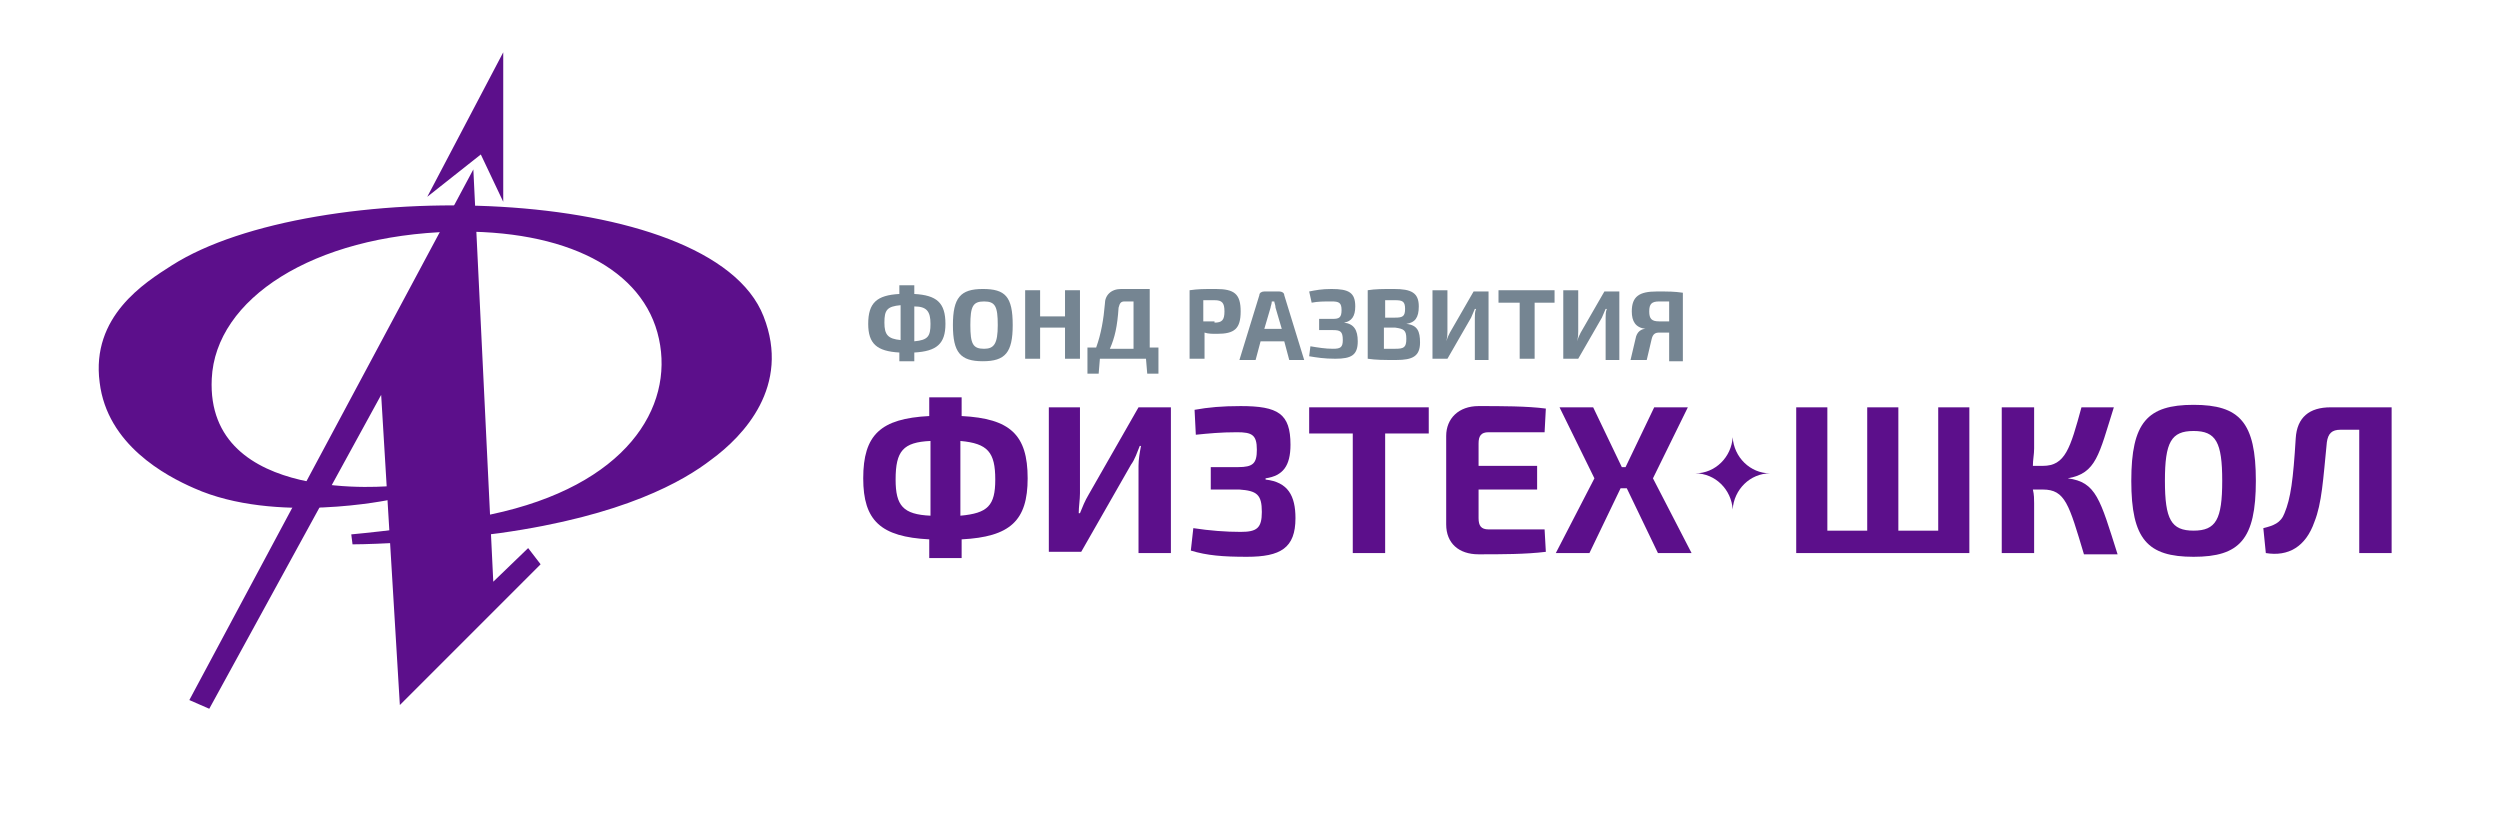
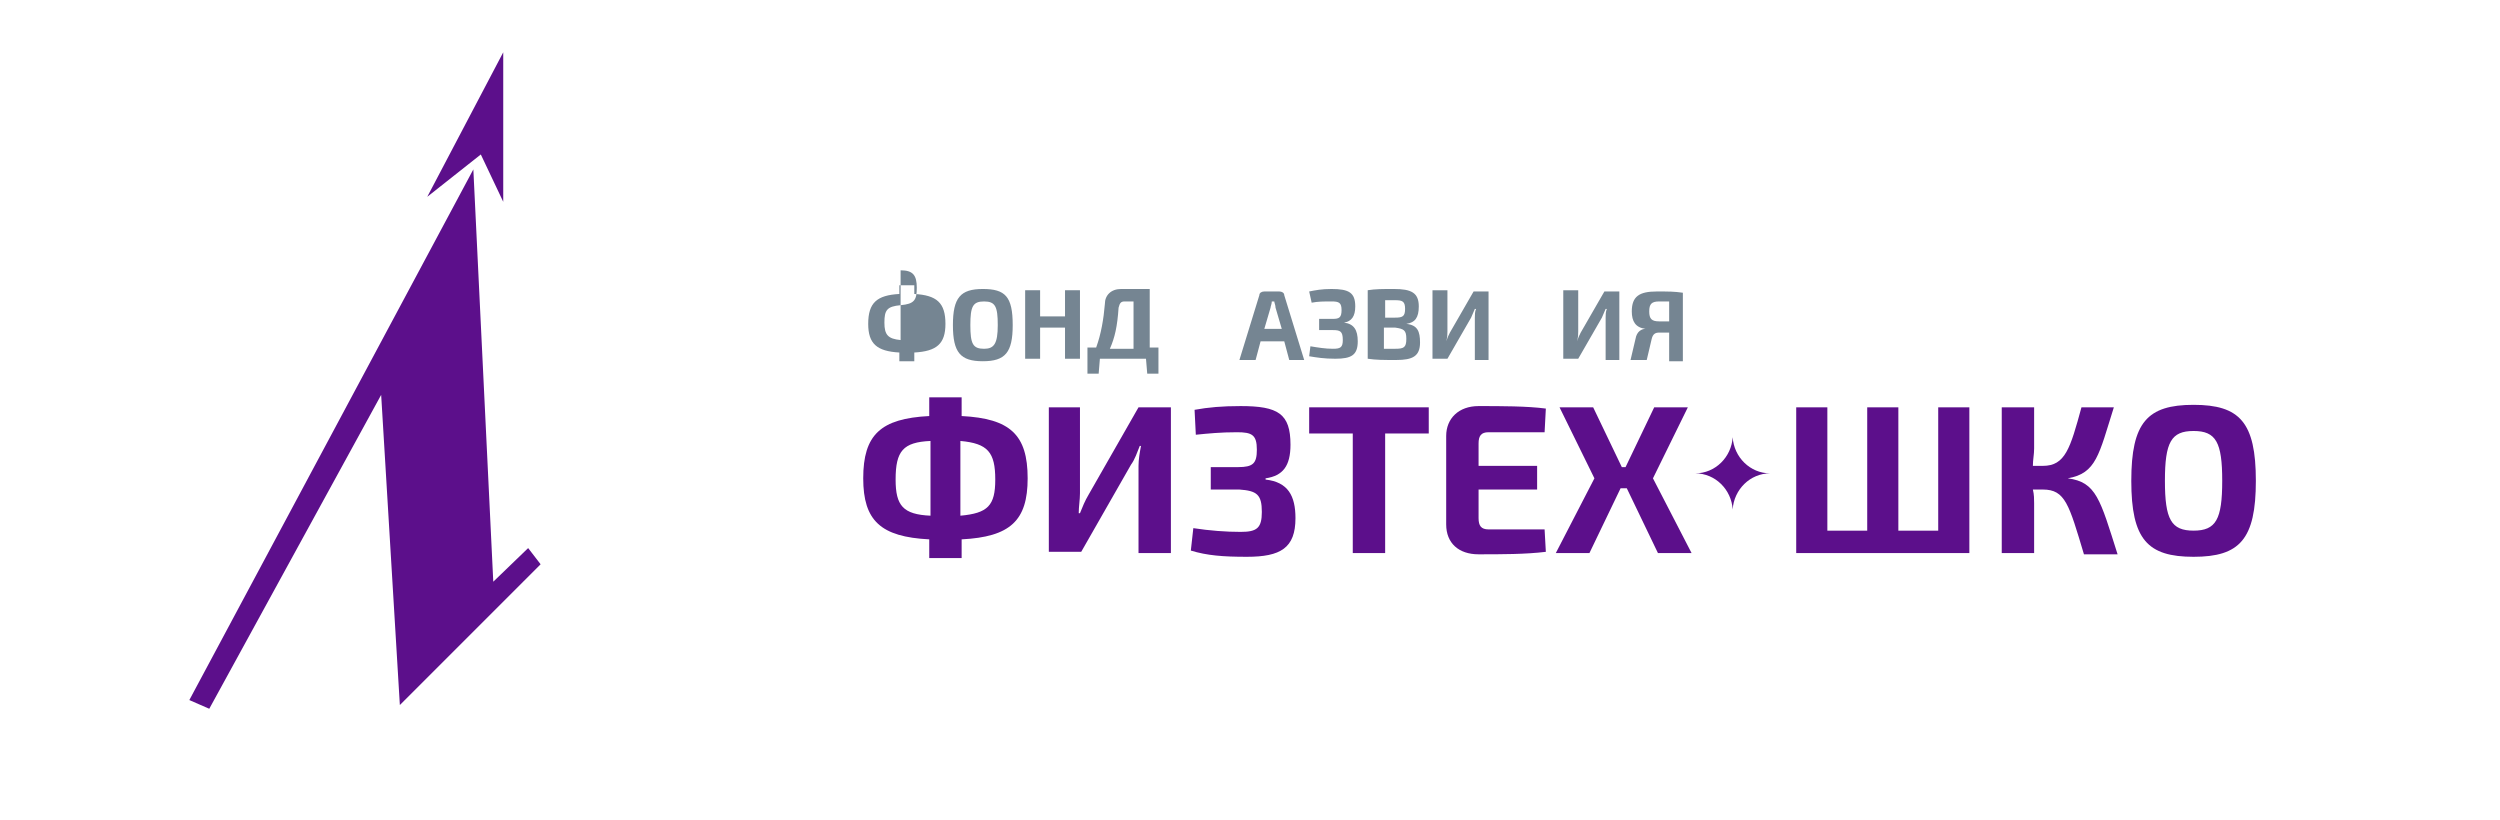
<svg xmlns="http://www.w3.org/2000/svg" version="1.1" id="Слой_1" x="0px" y="0px" viewBox="0 0 200.7 65.8" style="enable-background:new 0 0 200.7 65.8;" xml:space="preserve">
  <style type="text/css">
	.st0{fill-rule:evenodd;clip-rule:evenodd;fill:#5C0F8B;}
	.st1{fill:#758592;}
	.st2{fill:#5C0F8B;}
</style>
  <g>
    <g>
      <polygon class="st0" points="40.4,16.2 40.4,16.3 40.4,4.2 34.3,15.8 38.6,12.4   " />
-       <path class="st0" d="M31.6,39c0,0-15.1,1.6-14.6-8.6c0.3-6.4,8.1-11.5,19.3-11.8c9.1-0.2,15.4,3,16.6,8.6    c1.2,5.5-2.6,11.8-13.5,14.1c-4.6,1-11.2,1.6-11.2,1.6l0.1,0.8c0,0,5,0,11.8-0.9c10-1.4,14.8-4.2,17-5.9c2.6-1.9,6.4-5.9,4.2-11.5    c-4.2-10.8-36.2-11.3-47.5-4.1c-2.2,1.4-6.5,4.1-5.8,9.4c0.6,5,5.3,7.5,7.6,8.5c6.5,2.9,15.8,0.9,15.8,0.9L31.6,39z" />
      <polygon class="st0" points="15.2,56.2 38,13.6 39.6,46.7 42.4,44 43.4,45.3 32.1,56.6 30.6,31.7 16.8,56.9   " />
    </g>
    <g>
      <g>
-         <path class="st1" d="M73.4,23.6c1.8,0.1,2.5,0.7,2.5,2.4c0,1.6-0.7,2.2-2.5,2.3V29h-1.2v-0.7c-1.8-0.1-2.5-0.7-2.5-2.3     c0-1.7,0.7-2.3,2.5-2.4v-0.7h1.2V23.6z M72.3,24.5c-1.1,0.1-1.3,0.4-1.3,1.4c0,1,0.3,1.3,1.3,1.4V24.5z M73.4,27.4     c1.1-0.1,1.3-0.4,1.3-1.4c0-1-0.3-1.4-1.3-1.4V27.4z" />
+         <path class="st1" d="M73.4,23.6c1.8,0.1,2.5,0.7,2.5,2.4c0,1.6-0.7,2.2-2.5,2.3V29h-1.2v-0.7c-1.8-0.1-2.5-0.7-2.5-2.3     c0-1.7,0.7-2.3,2.5-2.4v-0.7h1.2V23.6z M72.3,24.5c-1.1,0.1-1.3,0.4-1.3,1.4c0,1,0.3,1.3,1.3,1.4V24.5z c1.1-0.1,1.3-0.4,1.3-1.4c0-1-0.3-1.4-1.3-1.4V27.4z" />
        <path class="st1" d="M81.3,26.1c0,2.2-0.6,2.9-2.4,2.9c-1.8,0-2.4-0.7-2.4-2.9c0-2.2,0.6-2.9,2.4-2.9     C80.7,23.2,81.3,23.8,81.3,26.1z M77.9,26.1c0,1.5,0.2,1.9,1.1,1.9c0.8,0,1.1-0.4,1.1-1.9s-0.2-1.9-1.1-1.9     C78.1,24.2,77.9,24.6,77.9,26.1z" />
        <path class="st1" d="M86.7,28.8h-1.2v-2.5h-2v2.5h-1.2v-5.5h1.2v2.1h2v-2.1h1.2V28.8z" />
        <path class="st1" d="M92,28.8h-3.7L88.2,30h-0.9v-2.1H88c0.4-1.1,0.6-2.3,0.7-3.5c0-0.7,0.5-1.2,1.3-1.2h2.3v4.7H93V30h-0.9     L92,28.8z M91,24.2h-0.7c-0.3,0-0.4,0.1-0.5,0.5c-0.1,1.5-0.3,2.4-0.7,3.3H91V24.2z" />
-         <path class="st1" d="M95.5,23.3c0.7-0.1,1.1-0.1,2.1-0.1c1.5,0,2,0.4,2,1.8c0,1.4-0.5,1.8-1.9,1.8c-0.4,0-0.7,0-1-0.1v2.1h-1.2     V23.3z M97.5,25.9c0.6,0,0.8-0.2,0.8-0.9s-0.2-0.9-0.8-0.9l-0.9,0v1.7H97.5z" />
        <path class="st1" d="M101.2,27.4l-0.4,1.5h-1.3l1.6-5.2c0-0.2,0.2-0.3,0.4-0.3h1.2c0.2,0,0.4,0.1,0.4,0.3l1.6,5.2h-1.2l-0.4-1.5     H101.2z M102.4,24.7c0-0.2-0.1-0.4-0.1-0.5h-0.2c0,0.2-0.1,0.4-0.1,0.5l-0.5,1.7h1.4L102.4,24.7z" />
        <path class="st1" d="M105.1,23.4c0.5-0.1,1-0.2,1.8-0.2c1.4,0,1.9,0.3,1.9,1.4c0,0.8-0.3,1.2-0.9,1.3v0c0.8,0.1,1.1,0.6,1.1,1.5     c0,1.1-0.5,1.4-1.8,1.4c-0.9,0-1.5-0.1-2.1-0.2l0.1-0.8c0.6,0.1,1.2,0.2,1.8,0.2c0.6,0,0.8-0.1,0.8-0.7c0-0.7-0.2-0.8-0.8-0.8     h-1.1v-0.9h1.1c0.5,0,0.7-0.1,0.7-0.7c0-0.6-0.2-0.7-0.8-0.7c-0.6,0-1.1,0-1.6,0.1L105.1,23.4z" />
        <path class="st1" d="M112.9,26c0.9,0.1,1.1,0.6,1.1,1.5c0,1.1-0.6,1.4-1.9,1.4c-1.1,0-1.6,0-2.3-0.1v-5.5     c0.6-0.1,1.2-0.1,2.1-0.1c1.4,0,2,0.3,2,1.4C113.9,25.5,113.6,25.9,112.9,26L112.9,26z M112,25.5c0.6,0,0.8-0.1,0.8-0.7     c0-0.6-0.2-0.7-0.8-0.7l-0.8,0v1.4H112z M112,28c0.7,0,0.9-0.1,0.9-0.8c0-0.7-0.2-0.8-0.9-0.9h-0.9V28H112z" />
        <path class="st1" d="M118.4,28.8v-3.3c0-0.2,0-0.5,0.1-0.7h-0.1c-0.1,0.2-0.2,0.5-0.3,0.7l-1.9,3.3H115v-5.5h1.2v3.3     c0,0.2,0,0.5-0.1,0.8h0c0.1-0.3,0.2-0.5,0.3-0.7l1.9-3.3h1.2v5.5H118.4z" />
-         <path class="st1" d="M123.2,24.3v4.5h-1.2v-4.5h-1.7v-1h4.5v1H123.2z" />
        <path class="st1" d="M128.9,28.8v-3.3c0-0.2,0-0.5,0.1-0.7h-0.1c-0.1,0.2-0.2,0.5-0.3,0.7l-1.9,3.3h-1.2v-5.5h1.2v3.3     c0,0.2,0,0.5-0.1,0.8h0c0.1-0.3,0.2-0.5,0.3-0.7l1.9-3.3h1.2v5.5H128.9z" />
        <path class="st1" d="M134,28.8v-2.1h-0.8c-0.3,0-0.5,0.1-0.6,0.5l-0.4,1.7h-1.3l0.4-1.7c0.1-0.6,0.5-0.8,0.8-0.8l0,0     c-0.8-0.1-1.1-0.6-1.1-1.4c0-1.2,0.6-1.6,2-1.6c1,0,1.4,0,2.1,0.1v5.5H134z M134,24.2l-0.8,0c-0.6,0-0.8,0.2-0.8,0.8     c0,0.6,0.2,0.8,0.8,0.8h0.8V24.2z" />
      </g>
    </g>
    <g>
      <path class="st2" d="M77.2,33.4c3.9,0.2,5.3,1.5,5.3,5c0,3.4-1.4,4.7-5.3,4.9v1.5h-2.6v-1.5c-3.9-0.2-5.3-1.5-5.3-4.9    c0-3.5,1.4-4.8,5.3-5v-1.5h2.6V33.4z M74.7,35.4c-2.2,0.1-2.8,0.8-2.8,3.1c0,2.1,0.6,2.8,2.8,2.9V35.4z M77.1,41.4    c2.2-0.2,2.8-0.8,2.8-2.9c0-2.2-0.6-2.9-2.8-3.1V41.4z" />
      <path class="st2" d="M91.4,44.4v-7c0-0.5,0.1-1.1,0.2-1.6h-0.1c-0.2,0.5-0.4,1.1-0.7,1.5l-4,7h-2.6V32.7h2.5v6.9    c0,0.5-0.1,1.1-0.1,1.6h0.1c0.2-0.5,0.4-1,0.7-1.5l4-7h2.6v11.7H91.4z" />
      <path class="st2" d="M95.9,32.9c1.1-0.2,2.2-0.3,3.7-0.3c3,0,4,0.6,4,3.1c0,1.7-0.6,2.5-2,2.7v0.1c1.8,0.2,2.4,1.3,2.4,3.1    c0,2.4-1.2,3.1-3.9,3.1c-1.9,0-3.2-0.1-4.5-0.5l0.2-1.8c1.3,0.2,2.6,0.3,3.8,0.3c1.3,0,1.7-0.3,1.7-1.6c0-1.4-0.4-1.7-1.8-1.8    h-2.3v-1.8h2.2c1.2,0,1.5-0.3,1.5-1.4c0-1.2-0.4-1.4-1.6-1.4c-1.3,0-2.3,0.1-3.3,0.2L95.9,32.9z" />
      <path class="st2" d="M111.2,34.8v9.6h-2.6v-9.6h-3.5v-2.1h9.6v2.1H111.2z" />
      <path class="st2" d="M124.1,44.3c-1.6,0.2-3.6,0.2-5.4,0.2c-1.6,0-2.6-0.9-2.6-2.4V35c0-1.4,1-2.4,2.6-2.4c1.8,0,3.9,0,5.4,0.2    l-0.1,1.9h-4.5c-0.6,0-0.8,0.3-0.8,0.9v1.8h4.7v1.9h-4.7v2.3c0,0.6,0.2,0.9,0.8,0.9h4.5L124.1,44.3z" />
      <path class="st2" d="M130.1,39.2l-2.5,5.2h-2.7l3.1-6l-2.8-5.7h2.7l2.3,4.8h0.3l2.3-4.8h2.7l-2.8,5.7l3.1,6h-2.7l-2.5-5.2H130.1z" />
      <path class="st2" d="M158.3,44.4h-14.1V32.7h2.5v9.9h3.2v-9.9h2.5v9.9h3.2v-9.9h2.5V44.4z" />
      <path class="st2" d="M166,38.4c2.3,0.3,2.6,1.7,4,6.1h-2.7c-1.2-4-1.5-5.2-3.3-5.2h-0.8c0.1,0.4,0.1,0.8,0.1,1.1v4h-2.6V32.7h2.6    V36c0,0.5-0.1,0.9-0.1,1.4h0.8c1.8,0,2.2-1.4,3.1-4.7h2.6C168.5,36.5,168.3,38,166,38.4L166,38.4z" />
      <path class="st2" d="M181.1,38.6c0,4.7-1.3,6.1-5,6.1c-3.7,0-5-1.4-5-6.1c0-4.7,1.3-6.1,5-6.1C179.8,32.5,181.1,33.9,181.1,38.6z     M173.8,38.6c0,3.1,0.5,4,2.3,4s2.3-0.9,2.3-4s-0.5-4-2.3-4S173.8,35.5,173.8,38.6z" />
-       <path class="st2" d="M192,44.4h-2.6v-9.9h-1.5c-0.7,0-1,0.3-1.1,1c-0.3,3-0.4,4.9-1,6.4c-0.7,2-2.1,2.8-3.9,2.5l-0.2-2    c0.8-0.2,1.4-0.4,1.7-1.2c0.5-1.2,0.7-2.7,0.9-6c0.1-1.7,1.1-2.5,2.8-2.5h4.9V44.4z" />
    </g>
    <path class="st0" d="M142.1,38c-1.6,0-2.9-1.3-3-2.9c-0.1,1.6-1.4,2.9-3,2.9c1.6,0,2.9,1.3,3,2.9C139.2,39.3,140.5,38,142.1,38z" />
  </g>
</svg>